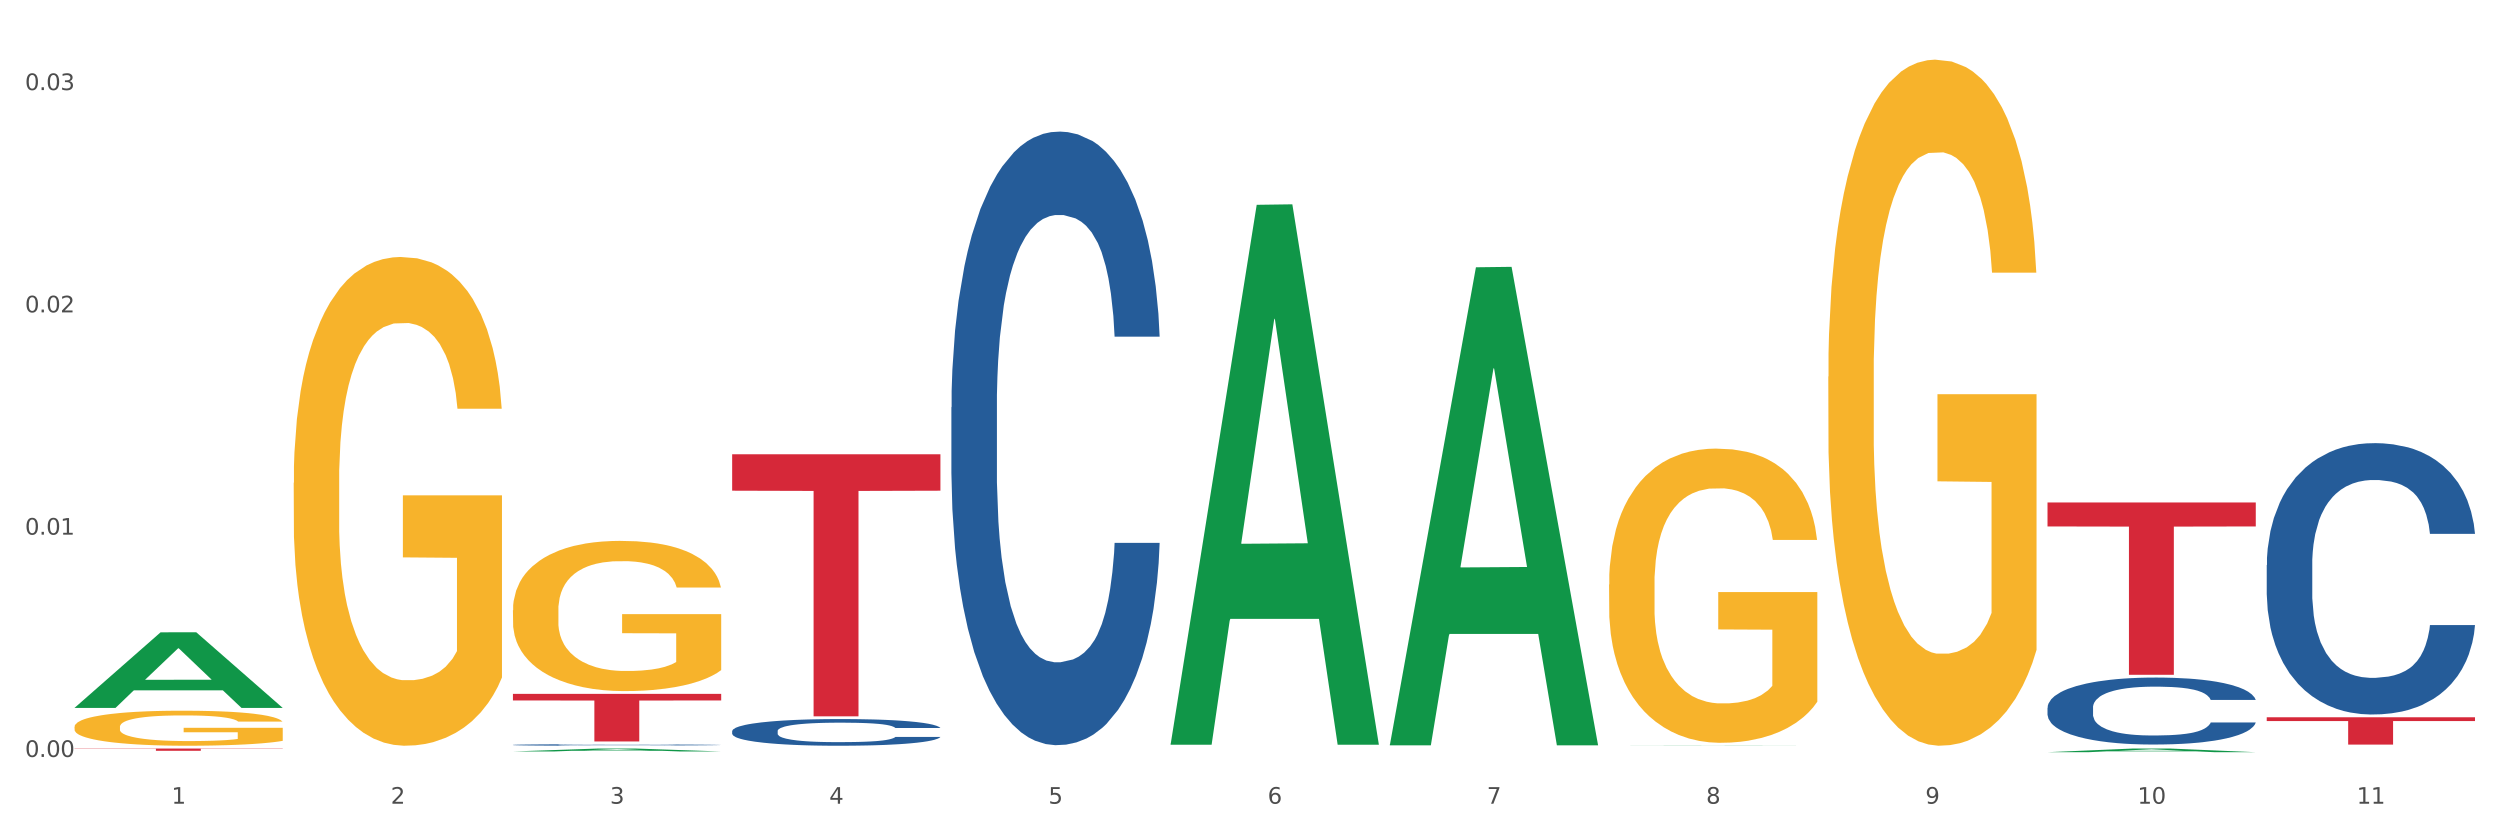
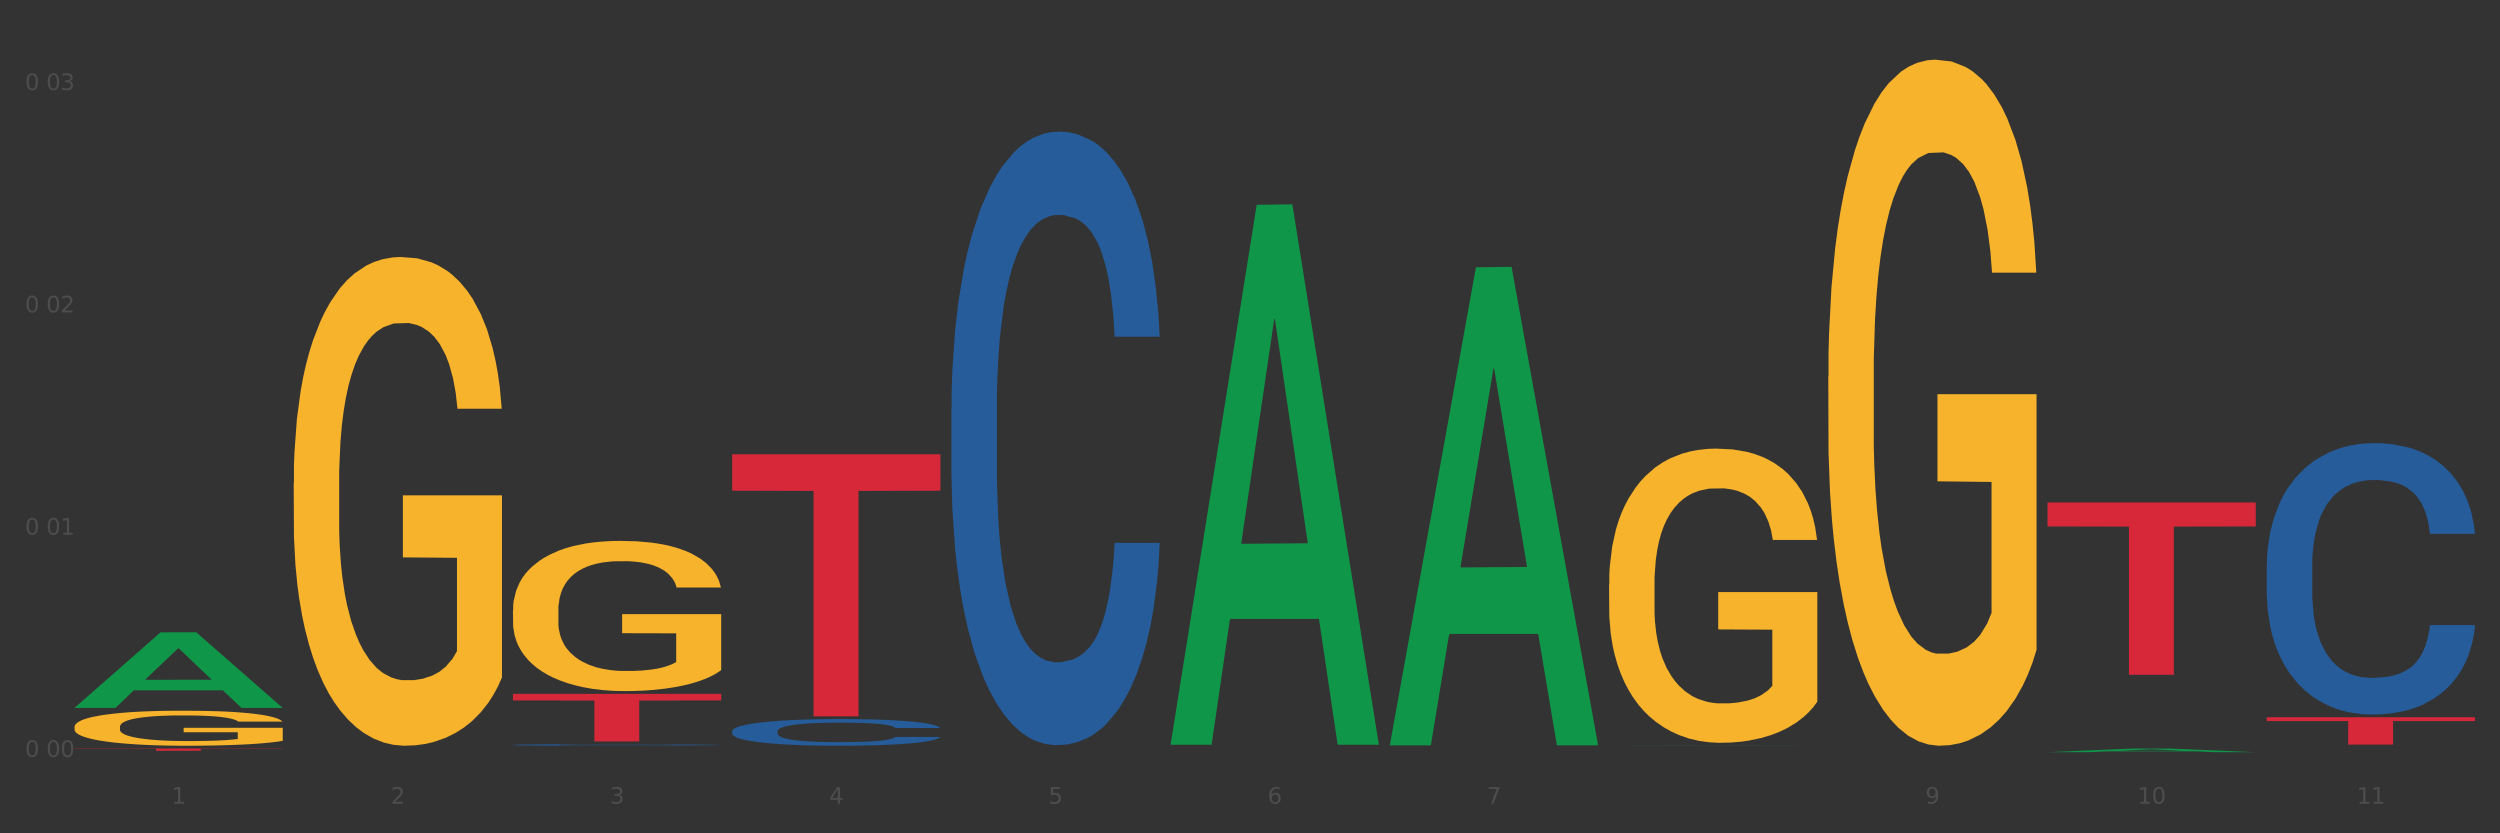
<svg xmlns="http://www.w3.org/2000/svg" xmlns:xlink="http://www.w3.org/1999/xlink" width="1080pt" height="360pt" viewBox="0 0 1080 360" version="1.1">
  <rect x="0" y="0" width="1080" height="360" fill="#333333" stroke="none" />
  <defs>
    <style type="text/css">*{stroke-linejoin: round; stroke-linecap: butt}</style>
  </defs>
  <g id="figure_1">
    <g id="patch_1">
-       <path d="M 0 360  L 1080 360  L 1080 0  L 0 0  z " style="fill: #ffffff; stroke: #ffffff; stroke-linejoin: miter" />
-     </g>
+       </g>
    <g id="axes_1">
      <g id="matplotlib.axis_1">
        <g id="xtick_1">
          <g id="text_1">
            <g style="fill: #4d4d4d" transform="translate(74.106 347.204) scale(0.096 -0.096)">
              <defs>
                <path id="DejaVuSans-31" d="M 794 531  L 1825 531  L 1825 4091  L 703 3866  L 703 4441  L 1819 4666  L 2450 4666  L 2450 531  L 3481 531  L 3481 0  L 794 0  L 794 531  z " transform="scale(0.016)" />
              </defs>
              <use xlink:href="#DejaVuSans-31" />
            </g>
          </g>
        </g>
        <g id="xtick_2">
          <g id="text_2">
            <g style="fill: #4d4d4d" transform="translate(168.812 347.204) scale(0.096 -0.096)">
              <defs>
                <path id="DejaVuSans-32" d="M 1228 531  L 3431 531  L 3431 0  L 469 0  L 469 531  Q 828 903 1448 1529  Q 2069 2156 2228 2338  Q 2531 2678 2651 2914  Q 2772 3150 2772 3378  Q 2772 3750 2511 3984  Q 2250 4219 1831 4219  Q 1534 4219 1204 4116  Q 875 4013 500 3803  L 500 4441  Q 881 4594 1212 4672  Q 1544 4750 1819 4750  Q 2544 4750 2975 4387  Q 3406 4025 3406 3419  Q 3406 3131 3298 2873  Q 3191 2616 2906 2266  Q 2828 2175 2409 1742  Q 1991 1309 1228 531  z " transform="scale(0.016)" />
              </defs>
              <use xlink:href="#DejaVuSans-32" />
            </g>
          </g>
        </g>
        <g id="xtick_3">
          <g id="text_3">
            <g style="fill: #4d4d4d" transform="translate(263.517 347.204) scale(0.096 -0.096)">
              <defs>
                <path id="DejaVuSans-33" d="M 2597 2516  Q 3050 2419 3304 2112  Q 3559 1806 3559 1356  Q 3559 666 3084 287  Q 2609 -91 1734 -91  Q 1441 -91 1130 -33  Q 819 25 488 141  L 488 750  Q 750 597 1062 519  Q 1375 441 1716 441  Q 2309 441 2620 675  Q 2931 909 2931 1356  Q 2931 1769 2642 2001  Q 2353 2234 1838 2234  L 1294 2234  L 1294 2753  L 1863 2753  Q 2328 2753 2575 2939  Q 2822 3125 2822 3475  Q 2822 3834 2567 4026  Q 2313 4219 1838 4219  Q 1578 4219 1281 4162  Q 984 4106 628 3988  L 628 4550  Q 988 4650 1302 4700  Q 1616 4750 1894 4750  Q 2613 4750 3031 4423  Q 3450 4097 3450 3541  Q 3450 3153 3228 2886  Q 3006 2619 2597 2516  z " transform="scale(0.016)" />
              </defs>
              <use xlink:href="#DejaVuSans-33" />
            </g>
          </g>
        </g>
        <g id="xtick_4">
          <g id="text_4">
            <g style="fill: #4d4d4d" transform="translate(358.223 347.204) scale(0.096 -0.096)">
              <defs>
                <path id="DejaVuSans-34" d="M 2419 4116  L 825 1625  L 2419 1625  L 2419 4116  z M 2253 4666  L 3047 4666  L 3047 1625  L 3713 1625  L 3713 1100  L 3047 1100  L 3047 0  L 2419 0  L 2419 1100  L 313 1100  L 313 1709  L 2253 4666  z " transform="scale(0.016)" />
              </defs>
              <use xlink:href="#DejaVuSans-34" />
            </g>
          </g>
        </g>
        <g id="xtick_5">
          <g id="text_5">
            <g style="fill: #4d4d4d" transform="translate(452.928 347.204) scale(0.096 -0.096)">
              <defs>
                <path id="DejaVuSans-35" d="M 691 4666  L 3169 4666  L 3169 4134  L 1269 4134  L 1269 2991  Q 1406 3038 1543 3061  Q 1681 3084 1819 3084  Q 2600 3084 3056 2656  Q 3513 2228 3513 1497  Q 3513 744 3044 326  Q 2575 -91 1722 -91  Q 1428 -91 1123 -41  Q 819 9 494 109  L 494 744  Q 775 591 1075 516  Q 1375 441 1709 441  Q 2250 441 2565 725  Q 2881 1009 2881 1497  Q 2881 1984 2565 2268  Q 2250 2553 1709 2553  Q 1456 2553 1204 2497  Q 953 2441 691 2322  L 691 4666  z " transform="scale(0.016)" />
              </defs>
              <use xlink:href="#DejaVuSans-35" />
            </g>
          </g>
        </g>
        <g id="xtick_6">
          <g id="text_6">
            <g style="fill: #4d4d4d" transform="translate(547.634 347.204) scale(0.096 -0.096)">
              <defs>
                <path id="DejaVuSans-36" d="M 2113 2584  Q 1688 2584 1439 2293  Q 1191 2003 1191 1497  Q 1191 994 1439 701  Q 1688 409 2113 409  Q 2538 409 2786 701  Q 3034 994 3034 1497  Q 3034 2003 2786 2293  Q 2538 2584 2113 2584  z M 3366 4563  L 3366 3988  Q 3128 4100 2886 4159  Q 2644 4219 2406 4219  Q 1781 4219 1451 3797  Q 1122 3375 1075 2522  Q 1259 2794 1537 2939  Q 1816 3084 2150 3084  Q 2853 3084 3261 2657  Q 3669 2231 3669 1497  Q 3669 778 3244 343  Q 2819 -91 2113 -91  Q 1303 -91 875 529  Q 447 1150 447 2328  Q 447 3434 972 4092  Q 1497 4750 2381 4750  Q 2619 4750 2861 4703  Q 3103 4656 3366 4563  z " transform="scale(0.016)" />
              </defs>
              <use xlink:href="#DejaVuSans-36" />
            </g>
          </g>
        </g>
        <g id="xtick_7">
          <g id="text_7">
            <g style="fill: #4d4d4d" transform="translate(642.339 347.204) scale(0.096 -0.096)">
              <defs>
                <path id="DejaVuSans-37" d="M 525 4666  L 3525 4666  L 3525 4397  L 1831 0  L 1172 0  L 2766 4134  L 525 4134  L 525 4666  z " transform="scale(0.016)" />
              </defs>
              <use xlink:href="#DejaVuSans-37" />
            </g>
          </g>
        </g>
        <g id="xtick_8">
          <g id="text_8">
            <g style="fill: #4d4d4d" transform="translate(737.044 347.204) scale(0.096 -0.096)">
              <defs>
-                 <path id="DejaVuSans-38" d="M 2034 2216  Q 1584 2216 1326 1975  Q 1069 1734 1069 1313  Q 1069 891 1326 650  Q 1584 409 2034 409  Q 2484 409 2743 651  Q 3003 894 3003 1313  Q 3003 1734 2745 1975  Q 2488 2216 2034 2216  z M 1403 2484  Q 997 2584 770 2862  Q 544 3141 544 3541  Q 544 4100 942 4425  Q 1341 4750 2034 4750  Q 2731 4750 3128 4425  Q 3525 4100 3525 3541  Q 3525 3141 3298 2862  Q 3072 2584 2669 2484  Q 3125 2378 3379 2068  Q 3634 1759 3634 1313  Q 3634 634 3220 271  Q 2806 -91 2034 -91  Q 1263 -91 848 271  Q 434 634 434 1313  Q 434 1759 690 2068  Q 947 2378 1403 2484  z M 1172 3481  Q 1172 3119 1398 2916  Q 1625 2713 2034 2713  Q 2441 2713 2670 2916  Q 2900 3119 2900 3481  Q 2900 3844 2670 4047  Q 2441 4250 2034 4250  Q 1625 4250 1398 4047  Q 1172 3844 1172 3481  z " transform="scale(0.016)" />
-               </defs>
+                 </defs>
              <use xlink:href="#DejaVuSans-38" />
            </g>
          </g>
        </g>
        <g id="xtick_9">
          <g id="text_9">
            <g style="fill: #4d4d4d" transform="translate(831.75 347.204) scale(0.096 -0.096)">
              <defs>
                <path id="DejaVuSans-39" d="M 703 97  L 703 672  Q 941 559 1184 500  Q 1428 441 1663 441  Q 2288 441 2617 861  Q 2947 1281 2994 2138  Q 2813 1869 2534 1725  Q 2256 1581 1919 1581  Q 1219 1581 811 2004  Q 403 2428 403 3163  Q 403 3881 828 4315  Q 1253 4750 1959 4750  Q 2769 4750 3195 4129  Q 3622 3509 3622 2328  Q 3622 1225 3098 567  Q 2575 -91 1691 -91  Q 1453 -91 1209 -44  Q 966 3 703 97  z M 1959 2075  Q 2384 2075 2632 2365  Q 2881 2656 2881 3163  Q 2881 3666 2632 3958  Q 2384 4250 1959 4250  Q 1534 4250 1286 3958  Q 1038 3666 1038 3163  Q 1038 2656 1286 2365  Q 1534 2075 1959 2075  z " transform="scale(0.016)" />
              </defs>
              <use xlink:href="#DejaVuSans-39" />
            </g>
          </g>
        </g>
        <g id="xtick_10">
          <g id="text_10">
            <g style="fill: #4d4d4d" transform="translate(923.401 347.204) scale(0.096 -0.096)">
              <defs>
                <path id="DejaVuSans-30" d="M 2034 4250  Q 1547 4250 1301 3770  Q 1056 3291 1056 2328  Q 1056 1369 1301 889  Q 1547 409 2034 409  Q 2525 409 2770 889  Q 3016 1369 3016 2328  Q 3016 3291 2770 3770  Q 2525 4250 2034 4250  z M 2034 4750  Q 2819 4750 3233 4129  Q 3647 3509 3647 2328  Q 3647 1150 3233 529  Q 2819 -91 2034 -91  Q 1250 -91 836 529  Q 422 1150 422 2328  Q 422 3509 836 4129  Q 1250 4750 2034 4750  z " transform="scale(0.016)" />
              </defs>
              <use xlink:href="#DejaVuSans-31" />
              <use xlink:href="#DejaVuSans-30" transform="translate(63.623 0)" />
            </g>
          </g>
        </g>
        <g id="xtick_11">
          <g id="text_11">
            <g style="fill: #4d4d4d" transform="translate(1018.107 347.204) scale(0.096 -0.096)">
              <use xlink:href="#DejaVuSans-31" />
              <use xlink:href="#DejaVuSans-31" transform="translate(63.623 0)" />
            </g>
          </g>
        </g>
        <g id="xtick_12" />
        <g id="xtick_13" />
        <g id="xtick_14" />
        <g id="xtick_15" />
        <g id="xtick_16" />
        <g id="xtick_17" />
        <g id="xtick_18" />
        <g id="xtick_19" />
        <g id="xtick_20" />
        <g id="xtick_21" />
      </g>
      <g id="matplotlib.axis_2">
        <g id="ytick_1">
          <g id="text_12">
            <g style="fill: #4d4d4d" transform="translate(10.8 326.999) scale(0.096 -0.096)">
              <defs>
-                 <path id="DejaVuSans-2e" d="M 684 794  L 1344 794  L 1344 0  L 684 0  L 684 794  z " transform="scale(0.016)" />
-               </defs>
+                 </defs>
              <use xlink:href="#DejaVuSans-30" />
              <use xlink:href="#DejaVuSans-2e" transform="translate(63.623 0)" />
              <use xlink:href="#DejaVuSans-30" transform="translate(95.41 0)" />
              <use xlink:href="#DejaVuSans-30" transform="translate(159.033 0)" />
            </g>
          </g>
        </g>
        <g id="ytick_2">
          <g id="text_13">
            <g style="fill: #4d4d4d" transform="translate(10.8 230.972) scale(0.096 -0.096)">
              <use xlink:href="#DejaVuSans-30" />
              <use xlink:href="#DejaVuSans-2e" transform="translate(63.623 0)" />
              <use xlink:href="#DejaVuSans-30" transform="translate(95.41 0)" />
              <use xlink:href="#DejaVuSans-31" transform="translate(159.033 0)" />
            </g>
          </g>
        </g>
        <g id="ytick_3">
          <g id="text_14">
            <g style="fill: #4d4d4d" transform="translate(10.8 134.946) scale(0.096 -0.096)">
              <use xlink:href="#DejaVuSans-30" />
              <use xlink:href="#DejaVuSans-2e" transform="translate(63.623 0)" />
              <use xlink:href="#DejaVuSans-30" transform="translate(95.41 0)" />
              <use xlink:href="#DejaVuSans-32" transform="translate(159.033 0)" />
            </g>
          </g>
        </g>
        <g id="ytick_4">
          <g id="text_15">
            <g style="fill: #4d4d4d" transform="translate(10.8 38.92) scale(0.096 -0.096)">
              <use xlink:href="#DejaVuSans-30" />
              <use xlink:href="#DejaVuSans-2e" transform="translate(63.623 0)" />
              <use xlink:href="#DejaVuSans-30" transform="translate(95.41 0)" />
              <use xlink:href="#DejaVuSans-33" transform="translate(159.033 0)" />
            </g>
          </g>
        </g>
        <g id="ytick_5" />
        <g id="ytick_6" />
        <g id="ytick_7" />
      </g>
      <g id="PolyCollection_1">
        <path d="M 32.175 305.771  L 32.268 305.74  L 69.369 273.16  L 84.766 273.129  L 122.145 305.832  L 104.337 305.832  L 96.267 298.217  L 57.96 298.217  L 57.682 298.34  L 49.891 305.832  L 32.175 305.832  L 32.175 305.771  L 62.783 293.672  L 91.444 293.642  L 77.253 280.1  L 77.067 280.038  L 76.882 280.13  L 62.691 293.642  L 62.783 293.672  L 32.175 305.771  z " clip-path="url(#p237c96fbad)" style="fill: #109648" />
        <path d="M 126.88 208.581  L 126.987 208.389  L 126.987 201.447  L 127.199 195.469  L 128.261 181.006  L 129.855 169.05  L 131.023 162.687  L 132.192 157.48  L 133.572 152.274  L 135.272 146.874  L 138.352 138.968  L 140.264 134.919  L 142.601 130.676  L 146.85 124.505  L 149.931 121.034  L 153.117 118.142  L 158.322 114.671  L 161.721 113.128  L 165.333 111.971  L 169.688 111.2  L 172.981 111.007  L 180.204 111.586  L 186.365 113.321  L 189.339 114.671  L 193.163 116.985  L 195.181 118.528  L 198.474 121.613  L 201.873 125.662  L 204.21 129.134  L 207.716 135.69  L 210.371 142.246  L 212.814 150.345  L 214.089 155.938  L 215.045 161.144  L 215.895 167.122  L 216.744 176.571  L 197.624 176.571  L 196.881 169.822  L 195.712 163.458  L 194.013 157.287  L 192.526 153.431  L 189.976 148.61  L 187.64 145.524  L 185.196 143.21  L 182.222 141.282  L 179.885 140.318  L 176.592 139.547  L 170.113 139.739  L 165.758 141.282  L 162.784 143.21  L 160.872 144.946  L 159.172 146.874  L 157.26 149.574  L 155.029 153.624  L 153.436 157.287  L 151.843 161.915  L 150.568 166.543  L 149.4 171.943  L 148.444 177.728  L 147.7 183.706  L 147.063 191.034  L 146.532 203.182  L 146.532 229.6  L 146.744 235.578  L 147.275 243.485  L 147.912 249.462  L 148.975 256.597  L 149.931 261.418  L 151.736 268.36  L 153.755 274.145  L 155.348 277.809  L 156.941 280.895  L 159.703 285.137  L 162.784 288.608  L 165.439 290.729  L 169.051 292.657  L 171.494 293.429  L 173.618 293.815  L 178.823 293.815  L 182.541 293.236  L 186.684 291.886  L 189.87 290.151  L 192.526 288.029  L 195.5 284.558  L 197.412 281.28  L 197.412 240.978  L 174.043 240.785  L 174.043 213.981  L 216.851 213.981  L 216.851 292.657  L 215.045 296.707  L 213.027 300.371  L 210.902 303.649  L 207.716 307.699  L 203.892 311.555  L 200.492 314.255  L 196.881 316.569  L 192.632 318.69  L 187.108 320.619  L 183.709 321.39  L 179.46 321.968  L 174.468 322.161  L 170.113 321.776  L 165.864 320.811  L 161.403 319.076  L 157.048 316.569  L 153.755 314.062  L 150.462 310.977  L 146.956 306.927  L 144.195 303.071  L 142.07 299.6  L 139.733 295.164  L 137.184 289.379  L 135.272 284.173  L 133.572 278.773  L 131.767 271.831  L 130.492 265.853  L 129.217 258.333  L 128.474 252.741  L 127.624 244.063  L 126.987 231.915  L 126.88 208.581  z " clip-path="url(#p237c96fbad)" style="fill: #f7b32b" />
        <path d="M 221.586 263.648  L 221.692 263.589  L 221.692 261.456  L 221.905 259.618  L 222.967 255.173  L 224.56 251.499  L 225.729 249.543  L 226.897 247.943  L 228.278 246.343  L 229.978 244.683  L 233.058 242.253  L 234.97 241.009  L 237.307 239.705  L 241.556 237.808  L 244.636 236.741  L 247.823 235.852  L 253.028 234.786  L 256.427 234.312  L 260.038 233.956  L 264.394 233.719  L 267.686 233.66  L 274.91 233.837  L 281.07 234.371  L 284.045 234.786  L 287.869 235.497  L 289.887 235.971  L 293.18 236.919  L 296.579 238.164  L 298.916 239.231  L 302.421 241.246  L 305.077 243.261  L 307.52 245.75  L 308.794 247.469  L 309.75 249.069  L 310.6 250.906  L 311.45 253.81  L 292.33 253.81  L 291.586 251.736  L 290.418 249.78  L 288.718 247.884  L 287.231 246.698  L 284.682 245.217  L 282.345 244.268  L 279.902 243.557  L 276.928 242.964  L 274.591 242.668  L 271.298 242.431  L 264.818 242.49  L 260.463 242.964  L 257.489 243.557  L 255.577 244.09  L 253.878 244.683  L 251.966 245.513  L 249.735 246.757  L 248.142 247.884  L 246.548 249.306  L 245.274 250.728  L 244.105 252.388  L 243.149 254.166  L 242.406 256.003  L 241.768 258.255  L 241.237 261.989  L 241.237 270.108  L 241.45 271.946  L 241.981 274.376  L 242.618 276.213  L 243.68 278.406  L 244.636 279.887  L 246.442 282.021  L 248.46 283.799  L 250.054 284.925  L 251.647 285.873  L 254.409 287.177  L 257.489 288.244  L 260.145 288.896  L 263.756 289.489  L 266.199 289.726  L 268.324 289.844  L 273.529 289.844  L 277.246 289.666  L 281.389 289.251  L 284.576 288.718  L 287.231 288.066  L 290.206 286.999  L 292.118 285.992  L 292.118 273.605  L 268.749 273.546  L 268.749 265.308  L 311.556 265.308  L 311.556 289.489  L 309.75 290.733  L 307.732 291.859  L 305.608 292.867  L 302.421 294.111  L 298.597 295.297  L 295.198 296.126  L 291.586 296.838  L 287.338 297.49  L 281.814 298.082  L 278.415 298.319  L 274.166 298.497  L 269.174 298.556  L 264.818 298.438  L 260.57 298.141  L 256.108 297.608  L 251.753 296.838  L 248.46 296.067  L 245.167 295.119  L 241.662 293.874  L 238.9 292.689  L 236.776 291.622  L 234.439 290.259  L 231.89 288.481  L 229.978 286.881  L 228.278 285.221  L 226.472 283.088  L 225.198 281.251  L 223.923 278.939  L 223.179 277.22  L 222.33 274.553  L 221.692 270.82  L 221.586 263.648  z " clip-path="url(#p237c96fbad)" style="fill: #f7b32b" />
        <path d="M 695.113 252.526  L 695.22 252.41  L 695.22 248.231  L 695.432 244.632  L 696.494 235.926  L 698.088 228.729  L 699.256 224.899  L 700.424 221.765  L 701.805 218.63  L 703.505 215.38  L 706.585 210.621  L 708.497 208.183  L 710.834 205.629  L 715.083 201.915  L 718.164 199.825  L 721.35 198.084  L 726.555 195.995  L 729.954 195.066  L 733.566 194.37  L 737.921 193.905  L 741.214 193.789  L 748.437 194.138  L 754.598 195.182  L 757.572 195.995  L 761.396 197.388  L 763.414 198.316  L 766.707 200.174  L 770.106 202.611  L 772.443 204.701  L 775.948 208.648  L 778.604 212.594  L 781.047 217.47  L 782.322 220.836  L 783.278 223.97  L 784.128 227.569  L 784.977 233.256  L 765.857 233.256  L 765.114 229.194  L 763.945 225.363  L 762.246 221.648  L 760.759 219.327  L 758.209 216.425  L 755.872 214.568  L 753.429 213.175  L 750.455 212.014  L 748.118 211.433  L 744.825 210.969  L 738.346 211.085  L 733.991 212.014  L 731.016 213.175  L 729.104 214.219  L 727.405 215.38  L 725.493 217.005  L 723.262 219.443  L 721.669 221.648  L 720.076 224.434  L 718.801 227.22  L 717.632 230.471  L 716.676 233.953  L 715.933 237.551  L 715.296 241.962  L 714.764 249.276  L 714.764 265.179  L 714.977 268.777  L 715.508 273.536  L 716.145 277.135  L 717.208 281.43  L 718.164 284.332  L 719.969 288.511  L 721.988 291.993  L 723.581 294.199  L 725.174 296.056  L 727.936 298.61  L 731.016 300.699  L 733.672 301.976  L 737.284 303.137  L 739.727 303.601  L 741.851 303.833  L 747.056 303.833  L 750.774 303.485  L 754.916 302.672  L 758.103 301.628  L 760.759 300.351  L 763.733 298.261  L 765.645 296.288  L 765.645 272.027  L 742.276 271.911  L 742.276 255.776  L 785.084 255.776  L 785.084 303.137  L 783.278 305.574  L 781.26 307.78  L 779.135 309.753  L 775.948 312.191  L 772.124 314.513  L 768.725 316.138  L 765.114 317.531  L 760.865 318.808  L 755.341 319.968  L 751.942 320.433  L 747.693 320.781  L 742.701 320.897  L 738.346 320.665  L 734.097 320.084  L 729.636 319.04  L 725.28 317.531  L 721.988 316.022  L 718.695 314.164  L 715.189 311.727  L 712.428 309.405  L 710.303 307.316  L 707.966 304.646  L 705.417 301.163  L 703.505 298.029  L 701.805 294.779  L 700 290.6  L 698.725 287.002  L 697.45 282.474  L 696.707 279.108  L 695.857 273.885  L 695.22 266.571  L 695.113 252.526  z " clip-path="url(#p237c96fbad)" style="fill: #f7b32b" />
        <path d="M 789.819 162.727  L 789.925 162.456  L 789.925 152.711  L 790.138 144.32  L 791.2 124.019  L 792.793 107.236  L 793.962 98.303  L 795.13 90.995  L 796.511 83.686  L 798.21 76.107  L 801.291 65.009  L 803.203 59.325  L 805.54 53.37  L 809.789 44.708  L 812.869 39.835  L 816.056 35.775  L 821.261 30.903  L 824.66 28.737  L 828.271 27.113  L 832.626 26.03  L 835.919 25.759  L 843.142 26.572  L 849.303 29.008  L 852.277 30.903  L 856.101 34.151  L 858.12 36.316  L 861.413 40.647  L 864.812 46.332  L 867.149 51.204  L 870.654 60.407  L 873.309 69.611  L 875.753 80.98  L 877.027 88.829  L 877.983 96.138  L 878.833 104.529  L 879.683 117.793  L 860.563 117.793  L 859.819 108.319  L 858.651 99.386  L 856.951 90.724  L 855.464 85.311  L 852.915 78.543  L 850.578 74.212  L 848.135 70.964  L 845.161 68.257  L 842.824 66.904  L 839.531 65.821  L 833.051 66.092  L 828.696 68.257  L 825.722 70.964  L 823.81 73.4  L 822.11 76.107  L 820.198 79.897  L 817.968 85.581  L 816.374 90.724  L 814.781 97.221  L 813.506 103.717  L 812.338 111.296  L 811.382 119.417  L 810.638 127.808  L 810.001 138.094  L 809.47 155.148  L 809.47 192.232  L 809.682 200.623  L 810.213 211.721  L 810.851 220.112  L 811.913 230.128  L 812.869 236.895  L 814.675 246.64  L 816.693 254.76  L 818.286 259.903  L 819.88 264.234  L 822.641 270.189  L 825.722 275.062  L 828.377 278.039  L 831.989 280.746  L 834.432 281.829  L 836.557 282.37  L 841.761 282.37  L 845.479 281.558  L 849.622 279.663  L 852.809 277.227  L 855.464 274.25  L 858.438 269.377  L 860.35 264.776  L 860.35 208.202  L 836.981 207.932  L 836.981 170.306  L 879.789 170.306  L 879.789 280.746  L 877.983 286.431  L 875.965 291.574  L 873.841 296.175  L 870.654 301.86  L 866.83 307.273  L 863.431 311.063  L 859.819 314.311  L 855.57 317.289  L 850.047 319.996  L 846.648 321.078  L 842.399 321.891  L 837.406 322.161  L 833.051 321.62  L 828.802 320.266  L 824.341 317.83  L 819.986 314.311  L 816.693 310.792  L 813.4 306.461  L 809.895 300.777  L 807.133 295.363  L 805.009 290.491  L 802.672 284.265  L 800.122 276.145  L 798.21 268.836  L 796.511 261.257  L 794.705 251.512  L 793.43 243.121  L 792.156 232.564  L 791.412 224.714  L 790.562 212.533  L 789.925 195.48  L 789.819 162.727  z " clip-path="url(#p237c96fbad)" style="fill: #f7b32b" />
        <path d="M 979.23 244.11  L 979.336 244.003  L 979.336 241.005  L 979.655 236.936  L 980.825 229.442  L 982.314 223.767  L 984.866 217.129  L 986.249 214.345  L 988.057 211.24  L 991.779 206.208  L 996.033 201.926  L 999.01 199.57  L 1001.244 198.071  L 1006.242 195.395  L 1009.114 194.217  L 1012.091 193.253  L 1014.644 192.611  L 1018.898 191.861  L 1022.301 191.54  L 1026.236 191.433  L 1029.532 191.54  L 1033.893 191.969  L 1040.273 193.253  L 1042.719 194.003  L 1046.016 195.288  L 1049.419 197.001  L 1052.184 198.714  L 1055.375 201.176  L 1058.672 204.388  L 1061.862 208.457  L 1064.095 212.204  L 1065.903 216.165  L 1067.498 220.983  L 1068.668 226.23  L 1069.2 230.619  L 1049.738 230.619  L 1049.207 226.658  L 1048.143 222.375  L 1047.08 219.484  L 1045.91 217.129  L 1044.102 214.452  L 1042.507 212.739  L 1039.848 210.705  L 1037.402 209.42  L 1035.381 208.671  L 1032.935 208.028  L 1027.724 207.386  L 1024.002 207.386  L 1021.663 207.6  L 1018.791 208.135  L 1016.345 208.885  L 1013.474 210.17  L 1011.24 211.562  L 1009.007 213.382  L 1007.731 214.667  L 1005.817 217.022  L 1004.541 218.949  L 1002.839 222.268  L 1001.882 224.624  L 1000.18 230.726  L 999.436 235.223  L 999.117 238.328  L 998.904 241.754  L 998.904 258.456  L 999.542 265.951  L 1000.074 269.163  L 1000.925 272.803  L 1002.52 277.514  L 1004.86 282.118  L 1007.306 285.437  L 1009.326 287.471  L 1011.24 288.97  L 1013.155 290.148  L 1015.494 291.219  L 1017.409 291.861  L 1020.28 292.503  L 1023.683 292.825  L 1026.342 292.825  L 1031.766 292.289  L 1034.212 291.754  L 1036.551 291.005  L 1039.104 289.827  L 1041.124 288.542  L 1042.294 287.578  L 1044.208 285.544  L 1045.697 283.403  L 1046.973 280.94  L 1047.824 278.799  L 1048.781 275.587  L 1049.526 271.947  L 1049.738 270.02  L 1069.2 270.02  L 1068.775 273.874  L 1068.03 277.621  L 1066.541 282.653  L 1065.371 285.544  L 1063.564 289.077  L 1061.649 292.075  L 1058.991 295.394  L 1056.545 297.857  L 1053.992 299.998  L 1051.227 301.925  L 1046.229 304.602  L 1044.421 305.351  L 1040.592 306.636  L 1037.615 307.386  L 1033.254 308.135  L 1028.788 308.563  L 1024.109 308.67  L 1019.961 308.456  L 1015.388 307.814  L 1012.517 307.171  L 1009.326 306.208  L 1005.604 304.709  L 1002.095 302.889  L 998.798 300.748  L 995.714 298.285  L 992.842 295.501  L 989.12 290.897  L 986.355 286.401  L 984.334 282.225  L 982.952 278.692  L 981.569 274.195  L 980.825 271.09  L 979.655 263.596  L 979.23 256.636  L 979.23 244.11  z " clip-path="url(#p237c96fbad)" style="fill: #255c99" />
-         <path d="M 884.524 305.706  L 884.631 305.679  L 884.631 304.939  L 884.95 303.935  L 886.12 302.085  L 887.608 300.685  L 890.161 299.046  L 891.543 298.359  L 893.351 297.593  L 897.073 296.351  L 901.327 295.294  L 904.305 294.712  L 906.538 294.342  L 911.537 293.682  L 914.408 293.391  L 917.386 293.153  L 919.938 292.995  L 924.192 292.81  L 927.595 292.73  L 931.53 292.704  L 934.827 292.73  L 939.187 292.836  L 945.568 293.153  L 948.014 293.338  L 951.311 293.655  L 954.714 294.078  L 957.479 294.501  L 960.669 295.109  L 963.966 295.902  L 967.157 296.906  L 969.39 297.831  L 971.198 298.809  L 972.793 299.998  L 973.963 301.293  L 974.495 302.376  L 955.033 302.376  L 954.501 301.398  L 953.438 300.341  L 952.374 299.628  L 951.204 299.046  L 949.396 298.386  L 947.801 297.963  L 945.143 297.461  L 942.697 297.144  L 940.676 296.959  L 938.23 296.8  L 933.019 296.642  L 929.297 296.642  L 926.957 296.694  L 924.086 296.827  L 921.64 297.012  L 918.768 297.329  L 916.535 297.672  L 914.302 298.121  L 913.026 298.439  L 911.111 299.02  L 909.835 299.496  L 908.134 300.315  L 907.176 300.896  L 905.475 302.403  L 904.73 303.512  L 904.411 304.279  L 904.199 305.124  L 904.199 309.247  L 904.837 311.097  L 905.368 311.89  L 906.219 312.788  L 907.814 313.951  L 910.154 315.087  L 912.6 315.906  L 914.621 316.408  L 916.535 316.778  L 918.449 317.069  L 920.789 317.333  L 922.703 317.492  L 925.575 317.65  L 928.978 317.73  L 931.636 317.73  L 937.06 317.598  L 939.506 317.465  L 941.846 317.28  L 944.398 316.99  L 946.419 316.673  L 947.589 316.435  L 949.503 315.933  L 950.992 315.404  L 952.268 314.796  L 953.119 314.268  L 954.076 313.475  L 954.82 312.577  L 955.033 312.101  L 974.495 312.101  L 974.069 313.052  L 973.325 313.977  L 971.836 315.219  L 970.666 315.933  L 968.858 316.805  L 966.944 317.545  L 964.285 318.364  L 961.839 318.972  L 959.287 319.5  L 956.522 319.976  L 951.523 320.637  L 949.715 320.822  L 945.887 321.139  L 942.909 321.324  L 938.549 321.509  L 934.082 321.614  L 929.403 321.641  L 925.256 321.588  L 920.683 321.429  L 917.811 321.271  L 914.621 321.033  L 910.899 320.663  L 907.389 320.214  L 904.092 319.685  L 901.008 319.077  L 898.137 318.39  L 894.415 317.254  L 891.65 316.144  L 889.629 315.114  L 888.246 314.241  L 886.864 313.132  L 886.12 312.365  L 884.95 310.515  L 884.524 308.798  L 884.524 305.706  z " clip-path="url(#p237c96fbad)" style="fill: #255c99" />
        <path d="M 410.997 175.948  L 411.103 175.706  L 411.103 168.927  L 411.422 159.728  L 412.592 142.783  L 414.081 129.952  L 416.633 114.943  L 418.016 108.649  L 419.824 101.629  L 423.546 90.251  L 427.8 80.568  L 430.778 75.242  L 433.011 71.853  L 438.009 65.801  L 440.881 63.138  L 443.858 60.959  L 446.411 59.507  L 450.665 57.812  L 454.068 57.086  L 458.003 56.844  L 461.299 57.086  L 465.66 58.054  L 472.041 60.959  L 474.487 62.654  L 477.783 65.559  L 481.186 69.432  L 483.951 73.305  L 487.142 78.873  L 490.439 86.136  L 493.629 95.335  L 495.862 103.808  L 497.67 112.765  L 499.266 123.658  L 500.435 135.52  L 500.967 145.446  L 481.505 145.446  L 480.974 136.489  L 479.91 126.805  L 478.847 120.269  L 477.677 114.943  L 475.869 108.891  L 474.274 105.018  L 471.615 100.418  L 469.169 97.513  L 467.149 95.819  L 464.703 94.366  L 459.491 92.914  L 455.769 92.914  L 453.43 93.398  L 450.558 94.608  L 448.112 96.303  L 445.241 99.208  L 443.008 102.355  L 440.774 106.47  L 439.498 109.375  L 437.584 114.701  L 436.308 119.059  L 434.606 126.563  L 433.649 131.889  L 431.947 145.688  L 431.203 155.855  L 430.884 162.875  L 430.671 170.622  L 430.671 208.387  L 431.309 225.333  L 431.841 232.595  L 432.692 240.826  L 434.287 251.477  L 436.627 261.887  L 439.073 269.391  L 441.093 273.991  L 443.008 277.38  L 444.922 280.043  L 447.262 282.464  L 449.176 283.916  L 452.047 285.369  L 455.45 286.095  L 458.109 286.095  L 463.533 284.885  L 465.979 283.674  L 468.318 281.98  L 470.871 279.317  L 472.891 276.412  L 474.061 274.233  L 475.975 269.633  L 477.464 264.792  L 478.74 259.224  L 479.591 254.382  L 480.548 247.12  L 481.293 238.889  L 481.505 234.532  L 500.967 234.532  L 500.542 243.247  L 499.797 251.719  L 498.308 263.097  L 497.139 269.633  L 495.331 277.622  L 493.416 284.4  L 490.758 291.905  L 488.312 297.473  L 485.759 302.314  L 482.994 306.672  L 477.996 312.724  L 476.188 314.419  L 472.36 317.323  L 469.382 319.018  L 465.022 320.713  L 460.555 321.681  L 455.876 321.923  L 451.728 321.439  L 447.155 319.986  L 444.284 318.534  L 441.093 316.355  L 437.371 312.966  L 433.862 308.851  L 430.565 304.009  L 427.481 298.441  L 424.609 292.147  L 420.887 281.738  L 418.122 271.57  L 416.102 262.129  L 414.719 254.14  L 413.337 243.973  L 412.592 236.952  L 411.422 220.007  L 410.997 204.271  L 410.997 175.948  z " clip-path="url(#p237c96fbad)" style="fill: #255c99" />
        <path d="M 316.291 315.813  L 316.398 315.802  L 316.398 315.507  L 316.717 315.107  L 317.887 314.37  L 319.376 313.812  L 321.928 313.159  L 323.31 312.886  L 325.118 312.58  L 328.84 312.085  L 333.094 311.664  L 336.072 311.433  L 338.305 311.285  L 343.304 311.022  L 346.175 310.906  L 349.153 310.811  L 351.705 310.748  L 355.959 310.675  L 359.362 310.643  L 363.297 310.633  L 366.594 310.643  L 370.954 310.685  L 377.335 310.811  L 379.781 310.885  L 383.078 311.012  L 386.481 311.18  L 389.246 311.348  L 392.436 311.591  L 395.733 311.906  L 398.924 312.307  L 401.157 312.675  L 402.965 313.065  L 404.56 313.538  L 405.73 314.054  L 406.262 314.486  L 386.8 314.486  L 386.268 314.096  L 385.205 313.675  L 384.141 313.391  L 382.971 313.159  L 381.164 312.896  L 379.568 312.728  L 376.91 312.528  L 374.464 312.401  L 372.443 312.328  L 369.997 312.264  L 364.786 312.201  L 361.064 312.201  L 358.724 312.222  L 355.853 312.275  L 353.407 312.349  L 350.535 312.475  L 348.302 312.612  L 346.069 312.791  L 344.793 312.917  L 342.878 313.149  L 341.602 313.338  L 339.901 313.665  L 338.944 313.896  L 337.242 314.496  L 336.498 314.939  L 336.178 315.244  L 335.966 315.581  L 335.966 317.223  L 336.604 317.96  L 337.136 318.276  L 337.986 318.634  L 339.582 319.097  L 341.921 319.55  L 344.367 319.877  L 346.388 320.077  L 348.302 320.224  L 350.216 320.34  L 352.556 320.445  L 354.47 320.508  L 357.342 320.571  L 360.745 320.603  L 363.403 320.603  L 368.827 320.55  L 371.273 320.498  L 373.613 320.424  L 376.165 320.308  L 378.186 320.182  L 379.356 320.087  L 381.27 319.887  L 382.759 319.677  L 384.035 319.434  L 384.886 319.224  L 385.843 318.908  L 386.587 318.55  L 386.8 318.36  L 406.262 318.36  L 405.836 318.739  L 405.092 319.108  L 403.603 319.603  L 402.433 319.887  L 400.625 320.235  L 398.711 320.529  L 396.052 320.856  L 393.606 321.098  L 391.054 321.308  L 388.289 321.498  L 383.291 321.761  L 381.483 321.835  L 377.654 321.961  L 374.676 322.035  L 370.316 322.109  L 365.849 322.151  L 361.17 322.161  L 357.023 322.14  L 352.45 322.077  L 349.578 322.014  L 346.388 321.919  L 342.666 321.772  L 339.156 321.593  L 335.859 321.382  L 332.775 321.14  L 329.904 320.866  L 326.182 320.414  L 323.417 319.971  L 321.396 319.561  L 320.014 319.213  L 318.631 318.771  L 317.887 318.466  L 316.717 317.729  L 316.291 317.044  L 316.291 315.813  z " clip-path="url(#p237c96fbad)" style="fill: #255c99" />
        <path d="M 221.586 321.798  L 221.692 321.797  L 221.692 321.78  L 222.011 321.757  L 223.181 321.715  L 224.67 321.683  L 227.222 321.646  L 228.605 321.63  L 230.413 321.612  L 234.135 321.584  L 238.389 321.56  L 241.367 321.547  L 243.6 321.538  L 248.598 321.523  L 251.47 321.517  L 254.447 321.511  L 257 321.508  L 261.254 321.503  L 264.657 321.502  L 268.592 321.501  L 271.888 321.502  L 276.249 321.504  L 282.63 321.511  L 285.076 321.515  L 288.372 321.523  L 291.775 321.532  L 294.541 321.542  L 297.731 321.556  L 301.028 321.574  L 304.218 321.597  L 306.451 321.618  L 308.259 321.64  L 309.855 321.667  L 311.024 321.697  L 311.556 321.722  L 292.095 321.722  L 291.563 321.699  L 290.499 321.675  L 289.436 321.659  L 288.266 321.646  L 286.458 321.631  L 284.863 321.621  L 282.204 321.609  L 279.758 321.602  L 277.738 321.598  L 275.292 321.594  L 270.081 321.591  L 266.358 321.591  L 264.019 321.592  L 261.147 321.595  L 258.701 321.599  L 255.83 321.606  L 253.597 321.614  L 251.363 321.625  L 250.087 321.632  L 248.173 321.645  L 246.897 321.656  L 245.195 321.675  L 244.238 321.688  L 242.536 321.722  L 241.792 321.748  L 241.473 321.765  L 241.26 321.784  L 241.26 321.878  L 241.898 321.921  L 242.43 321.939  L 243.281 321.959  L 244.876 321.986  L 247.216 322.012  L 249.662 322.03  L 251.682 322.042  L 253.597 322.05  L 255.511 322.057  L 257.851 322.063  L 259.765 322.067  L 262.636 322.07  L 266.039 322.072  L 268.698 322.072  L 274.122 322.069  L 276.568 322.066  L 278.907 322.062  L 281.46 322.055  L 283.48 322.048  L 284.65 322.042  L 286.564 322.031  L 288.053 322.019  L 289.329 322.005  L 290.18 321.993  L 291.137 321.975  L 291.882 321.954  L 292.095 321.944  L 311.556 321.944  L 311.131 321.965  L 310.386 321.986  L 308.897 322.015  L 307.728 322.031  L 305.92 322.051  L 304.005 322.068  L 301.347 322.086  L 298.901 322.1  L 296.348 322.112  L 293.583 322.123  L 288.585 322.138  L 286.777 322.143  L 282.949 322.15  L 279.971 322.154  L 275.611 322.158  L 271.144 322.161  L 266.465 322.161  L 262.317 322.16  L 257.744 322.156  L 254.873 322.153  L 251.682 322.147  L 247.96 322.139  L 244.451 322.129  L 241.154 322.117  L 238.07 322.103  L 235.198 322.087  L 231.476 322.061  L 228.711 322.036  L 226.691 322.012  L 225.308 321.992  L 223.926 321.967  L 223.181 321.95  L 222.011 321.907  L 221.586 321.868  L 221.586 321.798  z " clip-path="url(#p237c96fbad)" style="fill: #255c99" />
        <path d="M 32.175 323.352  L 122.145 323.352  L 122.145 323.491  L 86.754 323.492  L 86.754 324.357  L 67.353 324.357  L 67.353 323.492  L 32.175 323.491  L 32.175 323.353  L 32.175 323.352  z " clip-path="url(#p237c96fbad)" style="fill: #d62839" />
        <path d="M 221.586 299.747  L 311.556 299.747  L 311.556 302.604  L 276.165 302.624  L 276.165 320.311  L 256.764 320.311  L 256.764 302.624  L 221.586 302.604  L 221.586 299.766  L 221.586 299.747  z " clip-path="url(#p237c96fbad)" style="fill: #d62839" />
        <path d="M 316.291 196.247  L 406.262 196.247  L 406.262 211.978  L 370.871 212.084  L 370.871 309.442  L 351.469 309.442  L 351.469 212.084  L 316.291 211.978  L 316.291 196.354  L 316.291 196.247  z " clip-path="url(#p237c96fbad)" style="fill: #d62839" />
        <path d="M 32.175 314.018  L 32.281 314.004  L 32.281 313.507  L 32.494 313.078  L 33.556 312.041  L 35.149 311.184  L 36.318 310.728  L 37.486 310.355  L 38.867 309.981  L 40.567 309.594  L 43.647 309.027  L 45.559 308.737  L 47.896 308.433  L 52.145 307.99  L 55.225 307.742  L 58.412 307.534  L 63.617 307.285  L 67.016 307.175  L 70.627 307.092  L 74.983 307.037  L 78.275 307.023  L 85.499 307.064  L 91.659 307.189  L 94.634 307.285  L 98.458 307.451  L 100.476 307.562  L 103.769 307.783  L 107.168 308.073  L 109.505 308.322  L 113.01 308.792  L 115.666 309.262  L 118.109 309.843  L 119.383 310.244  L 120.339 310.617  L 121.189 311.046  L 122.039 311.723  L 102.919 311.723  L 102.175 311.239  L 101.007 310.783  L 99.307 310.341  L 97.82 310.064  L 95.271 309.719  L 92.934 309.497  L 90.491 309.331  L 87.517 309.193  L 85.18 309.124  L 81.887 309.069  L 75.407 309.083  L 71.052 309.193  L 68.078 309.331  L 66.166 309.456  L 64.467 309.594  L 62.555 309.788  L 60.324 310.078  L 58.731 310.341  L 57.137 310.673  L 55.863 311.004  L 54.694 311.391  L 53.738 311.806  L 52.995 312.235  L 52.357 312.76  L 51.826 313.631  L 51.826 315.525  L 52.039 315.954  L 52.57 316.521  L 53.207 316.949  L 54.269 317.461  L 55.225 317.806  L 57.031 318.304  L 59.049 318.719  L 60.643 318.981  L 62.236 319.203  L 64.998 319.507  L 68.078 319.756  L 70.734 319.908  L 74.345 320.046  L 76.788 320.101  L 78.913 320.129  L 84.118 320.129  L 87.835 320.087  L 91.978 319.991  L 95.165 319.866  L 97.82 319.714  L 100.795 319.465  L 102.707 319.23  L 102.707 316.341  L 79.338 316.327  L 79.338 314.405  L 122.145 314.405  L 122.145 320.046  L 120.339 320.336  L 118.321 320.599  L 116.197 320.834  L 113.01 321.124  L 109.186 321.401  L 105.787 321.594  L 102.175 321.76  L 97.927 321.912  L 92.403 322.051  L 89.004 322.106  L 84.755 322.147  L 79.763 322.161  L 75.407 322.134  L 71.159 322.064  L 66.697 321.94  L 62.342 321.76  L 59.049 321.581  L 55.756 321.359  L 52.251 321.069  L 49.489 320.793  L 47.365 320.544  L 45.028 320.226  L 42.479 319.811  L 40.567 319.438  L 38.867 319.051  L 37.061 318.553  L 35.787 318.124  L 34.512 317.585  L 33.768 317.184  L 32.919 316.562  L 32.281 315.691  L 32.175 314.018  z " clip-path="url(#p237c96fbad)" style="fill: #f7b32b" />
        <path d="M 979.23 309.861  L 1069.2 309.861  L 1069.2 311.503  L 1033.809 311.514  L 1033.809 321.678  L 1014.408 321.678  L 1014.408 311.514  L 979.23 311.503  L 979.23 309.872  L 979.23 309.861  z " clip-path="url(#p237c96fbad)" style="fill: #d62839" />
        <path d="M 884.524 217.079  L 974.495 217.079  L 974.495 227.423  L 939.103 227.493  L 939.103 291.514  L 919.702 291.514  L 919.702 227.493  L 884.524 227.423  L 884.524 217.149  L 884.524 217.079  z " clip-path="url(#p237c96fbad)" style="fill: #d62839" />
        <path d="M 695.113 322.161  L 695.206 322.161  L 732.307 322.087  L 747.704 322.087  L 785.084 322.161  L 767.275 322.161  L 759.206 322.144  L 720.899 322.144  L 720.62 322.144  L 712.829 322.161  L 695.113 322.161  L 695.113 322.161  L 725.722 322.134  L 754.382 322.134  L 740.191 322.103  L 740.006 322.103  L 739.82 322.103  L 725.629 322.134  L 725.722 322.134  L 695.113 322.161  z " clip-path="url(#p237c96fbad)" style="fill: #109648" />
        <path d="M 600.408 321.609  L 600.501 321.415  L 637.602 115.465  L 652.999 115.271  L 690.378 321.997  L 672.57 321.997  L 664.5 273.858  L 626.193 273.858  L 625.915 274.634  L 618.124 321.997  L 600.408 321.997  L 600.408 321.609  L 631.016 245.13  L 659.677 244.936  L 645.486 159.333  L 645.3 158.945  L 645.115 159.528  L 630.924 244.936  L 631.016 245.13  L 600.408 321.609  z " clip-path="url(#p237c96fbad)" style="fill: #109648" />
        <path d="M 505.702 321.28  L 505.795 321.06  L 542.896 88.479  L 558.293 88.26  L 595.673 321.718  L 577.864 321.718  L 569.795 267.354  L 531.488 267.354  L 531.209 268.231  L 523.418 321.718  L 505.702 321.718  L 505.702 321.28  L 536.311 234.911  L 564.971 234.692  L 550.78 138.021  L 550.595 137.582  L 550.409 138.24  L 536.218 234.692  L 536.311 234.911  L 505.702 321.28  z " clip-path="url(#p237c96fbad)" style="fill: #109648" />
        <path d="M 884.524 324.946  L 884.617 324.945  L 921.718 323.353  L 937.115 323.352  L 974.495 324.95  L 956.686 324.95  L 948.616 324.577  L 910.31 324.577  L 910.031 324.583  L 902.24 324.95  L 884.524 324.95  L 884.524 324.946  L 915.133 324.355  L 943.793 324.354  L 929.602 323.692  L 929.417 323.689  L 929.231 323.694  L 915.04 324.354  L 915.133 324.355  L 884.524 324.946  z " clip-path="url(#p237c96fbad)" style="fill: #109648" />
-         <path d="M 221.586 324.632  L 221.679 324.63  L 258.78 323.353  L 274.177 323.352  L 311.556 324.634  L 293.748 324.634  L 285.678 324.335  L 247.371 324.335  L 247.093 324.34  L 239.302 324.634  L 221.586 324.634  L 221.586 324.632  L 252.194 324.157  L 280.855 324.156  L 266.664 323.625  L 266.478 323.623  L 266.293 323.626  L 252.102 324.156  L 252.194 324.157  L 221.586 324.632  z " clip-path="url(#p237c96fbad)" style="fill: #109648" />
      </g>
    </g>
  </g>
  <defs>
    <clipPath id="p237c96fbad">
      <rect x="32.175" y="10.8" width="1037.025" height="329.109" />
    </clipPath>
  </defs>
</svg>